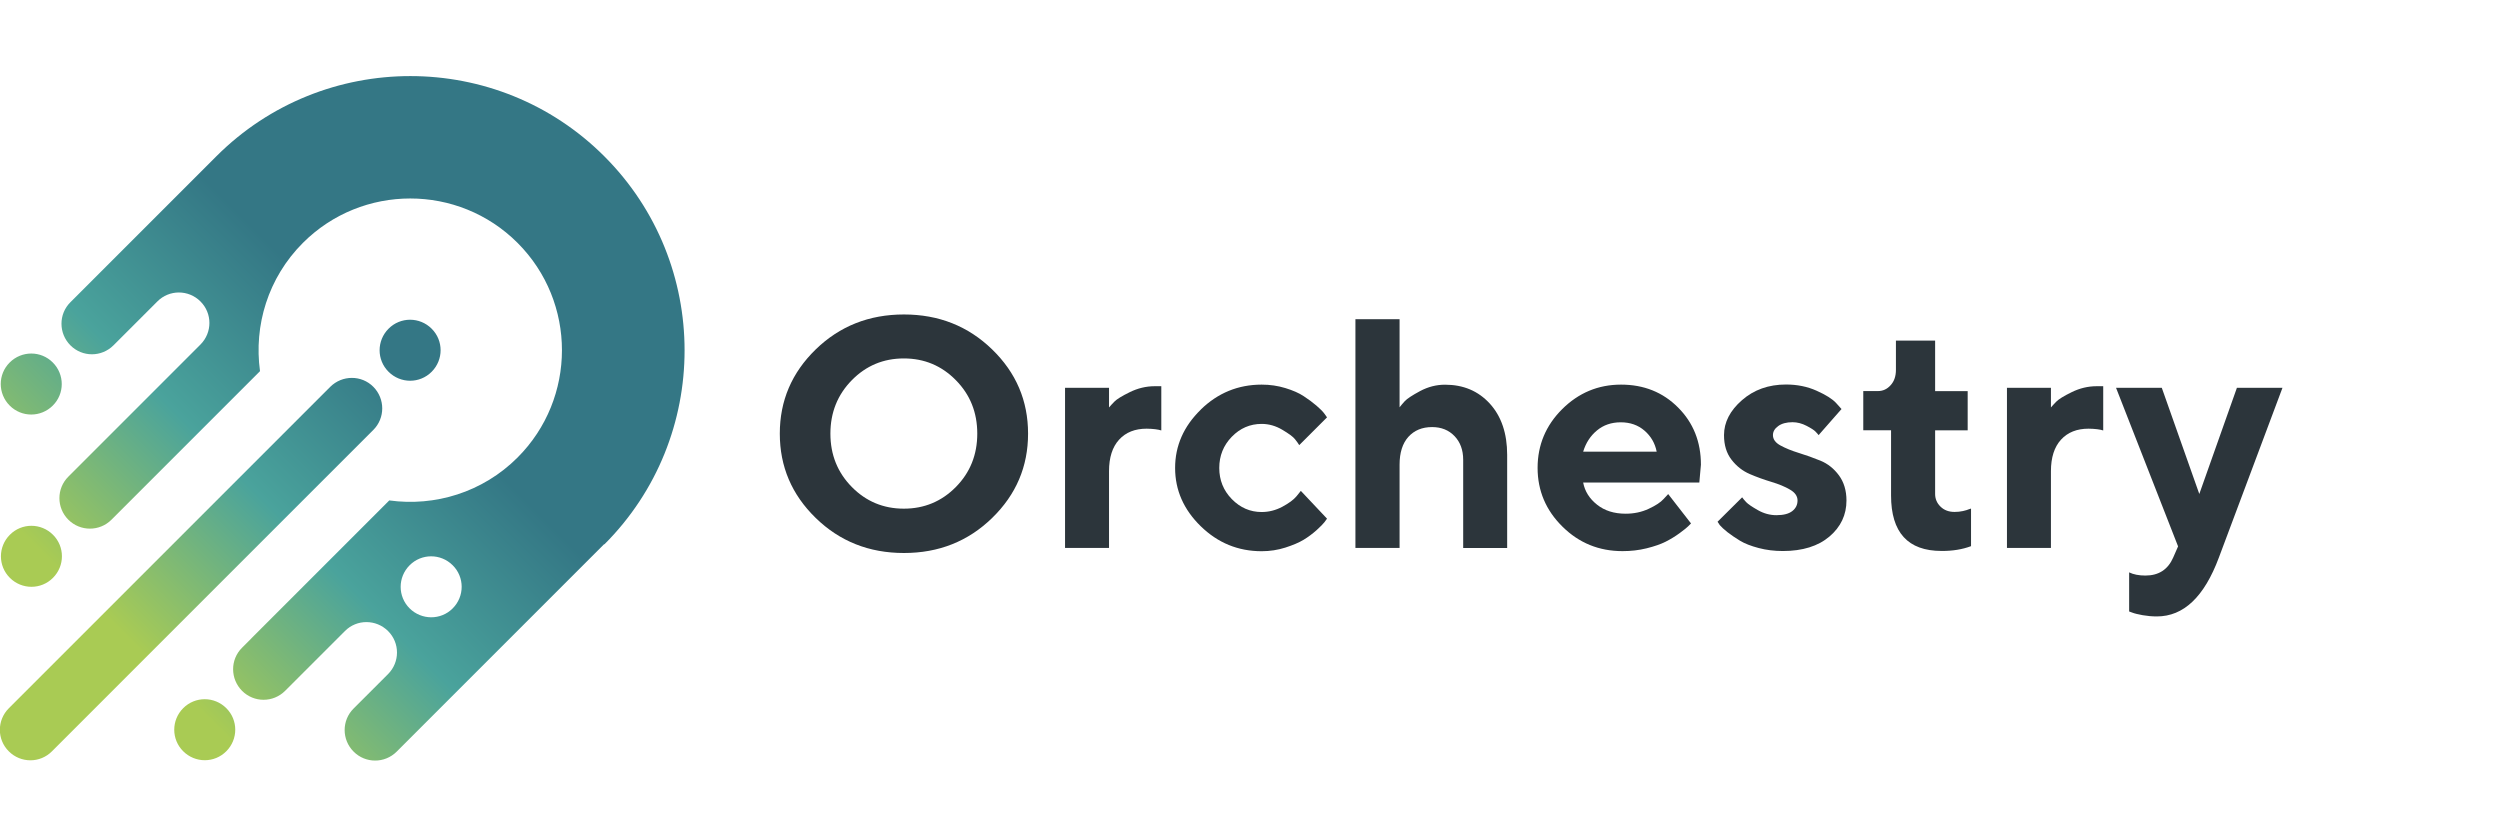
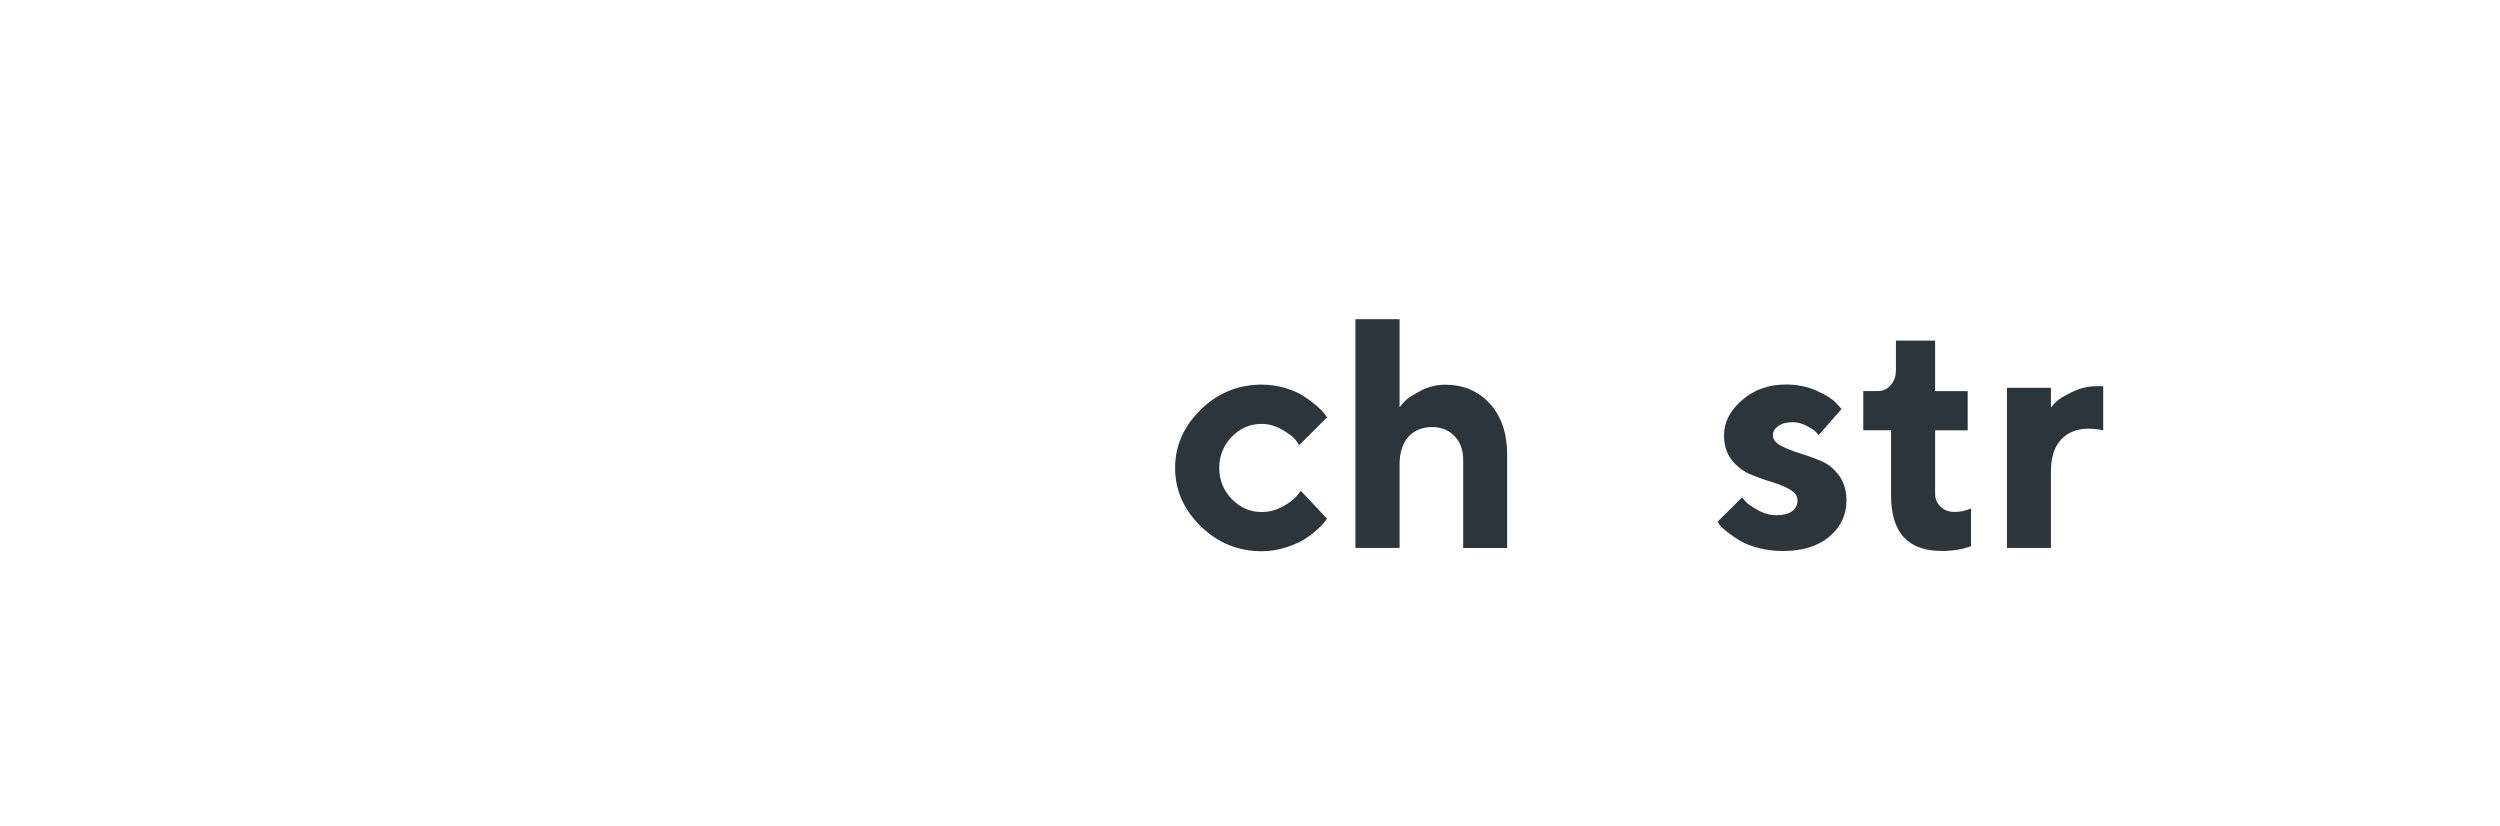
<svg xmlns="http://www.w3.org/2000/svg" width="230" height="76" viewBox="0 0 230 76" fill="none">
  <g clip-path="url(#clip0_472_610)">
-     <path d="M75.046 32.146C77.252 30.005 79.955 28.931 83.162 28.931C86.369 28.931 89.071 30.005 91.277 32.146C93.483 34.287 94.582 36.867 94.582 39.895C94.582 42.923 93.483 45.503 91.277 47.652C89.071 49.801 86.369 50.876 83.162 50.876C79.955 50.876 77.252 49.801 75.046 47.652C72.84 45.503 71.742 42.923 71.742 39.895C71.742 36.867 72.84 34.295 75.046 32.146ZM78.367 44.803C79.678 46.13 81.273 46.797 83.153 46.797C85.034 46.797 86.629 46.13 87.94 44.803C89.25 43.476 89.909 41.84 89.909 39.895C89.909 37.95 89.258 36.313 87.94 34.978C86.629 33.644 85.034 32.976 83.153 32.976C81.273 32.976 79.678 33.644 78.367 34.978C77.057 36.313 76.397 37.95 76.397 39.895C76.397 41.84 77.057 43.468 78.367 44.803Z" fill="#2C353B" />
-     <path d="M106.84 39.601C106.539 39.504 106.083 39.447 105.489 39.438C104.423 39.438 103.576 39.772 102.958 40.448C102.339 41.123 102.03 42.092 102.03 43.354V50.411H97.984V35.678H102.03V37.485C102.144 37.346 102.315 37.167 102.526 36.948C102.738 36.728 103.21 36.435 103.943 36.077C104.675 35.718 105.44 35.531 106.238 35.531H106.84V39.593V39.601Z" fill="#2C353B" />
    <path d="M110.471 37.68C112.042 36.15 113.914 35.385 116.071 35.385C116.836 35.385 117.56 35.491 118.252 35.702C118.944 35.914 119.506 36.158 119.945 36.451C120.385 36.736 120.776 37.029 121.118 37.322C121.459 37.615 121.712 37.867 121.866 38.087L122.086 38.397L119.53 40.952C119.449 40.814 119.319 40.635 119.14 40.407C118.961 40.179 118.57 39.894 117.967 39.536C117.365 39.178 116.73 38.999 116.071 38.999C115.005 38.999 114.085 39.398 113.32 40.187C112.555 40.977 112.172 41.937 112.172 43.052C112.172 44.168 112.555 45.128 113.328 45.918C114.101 46.707 115.013 47.106 116.071 47.106C116.738 47.106 117.365 46.943 117.967 46.626C118.57 46.3 119.009 45.983 119.278 45.657L119.677 45.161L122.086 47.717C122.029 47.798 121.948 47.904 121.842 48.05C121.736 48.189 121.5 48.433 121.134 48.767C120.759 49.1 120.361 49.401 119.929 49.662C119.498 49.922 118.936 50.158 118.252 50.378C117.56 50.598 116.836 50.712 116.071 50.712C113.906 50.712 112.042 49.947 110.471 48.416C108.9 46.886 108.11 45.096 108.11 43.052C108.11 41.009 108.9 39.219 110.471 37.688V37.68Z" fill="#2C353B" />
    <path d="M128.753 37.483C128.867 37.329 129.038 37.133 129.241 36.906C129.453 36.678 129.925 36.368 130.649 35.978C131.382 35.587 132.147 35.392 132.945 35.392C134.63 35.392 135.997 35.969 137.064 37.133C138.122 38.297 138.659 39.868 138.659 41.846V50.418H134.613V42.302C134.613 41.399 134.345 40.674 133.816 40.121C133.287 39.567 132.595 39.291 131.756 39.291C130.837 39.291 130.112 39.592 129.567 40.194C129.03 40.796 128.761 41.651 128.761 42.75V50.41H124.699V29.368H128.761V37.483H128.753Z" fill="#2C353B" />
-     <path d="M145.651 44.395C145.806 45.201 146.229 45.877 146.929 46.43C147.621 46.984 148.5 47.261 149.558 47.261C150.323 47.261 151.031 47.114 151.674 46.813C152.326 46.512 152.781 46.211 153.05 45.91L153.473 45.454L155.573 48.156L155.305 48.425C155.183 48.547 154.922 48.758 154.523 49.051C154.124 49.344 153.693 49.605 153.245 49.833C152.798 50.061 152.212 50.264 151.495 50.443C150.779 50.622 150.038 50.704 149.273 50.704C147.108 50.704 145.268 49.955 143.746 48.449C142.224 46.951 141.459 45.144 141.459 43.044C141.459 40.944 142.216 39.137 143.722 37.639C145.228 36.142 147.035 35.385 149.135 35.385C151.235 35.385 152.985 36.085 154.385 37.493C155.785 38.893 156.485 40.651 156.485 42.751L156.338 44.395H145.675H145.651ZM146.921 39.601C146.318 40.098 145.895 40.749 145.651 41.555H152.415C152.26 40.773 151.886 40.13 151.292 39.617C150.698 39.105 149.973 38.852 149.11 38.852C148.248 38.852 147.515 39.105 146.921 39.601Z" fill="#2C353B" />
    <path d="M167.319 40.039C167.262 39.958 167.164 39.852 167.034 39.714C166.904 39.575 166.627 39.396 166.204 39.176C165.78 38.956 165.349 38.843 164.909 38.843C164.356 38.843 163.908 38.965 163.591 39.201C163.265 39.437 163.111 39.714 163.111 40.031C163.111 40.413 163.338 40.731 163.802 40.983C164.266 41.236 164.82 41.464 165.479 41.667C166.139 41.87 166.806 42.107 167.482 42.383C168.157 42.66 168.727 43.116 169.183 43.734C169.639 44.353 169.875 45.126 169.875 46.046C169.875 47.365 169.354 48.472 168.312 49.359C167.27 50.246 165.837 50.694 164.022 50.694C163.241 50.694 162.5 50.605 161.792 50.417C161.084 50.23 160.514 50.01 160.074 49.742C159.635 49.473 159.252 49.213 158.927 48.96C158.601 48.7 158.365 48.48 158.219 48.309L158.015 48L160.278 45.753C160.359 45.867 160.481 46.022 160.652 46.201C160.823 46.38 161.181 46.624 161.727 46.934C162.272 47.243 162.842 47.397 163.428 47.397C164.071 47.397 164.559 47.275 164.885 47.023C165.211 46.771 165.373 46.445 165.373 46.046C165.373 45.647 165.145 45.314 164.681 45.045C164.226 44.776 163.656 44.54 162.98 44.337C162.305 44.133 161.637 43.897 160.978 43.612C160.319 43.328 159.757 42.888 159.301 42.294C158.837 41.7 158.609 40.943 158.609 40.031C158.609 38.851 159.163 37.776 160.262 36.816C161.36 35.855 162.712 35.375 164.315 35.375C165.333 35.375 166.269 35.562 167.123 35.945C167.978 36.327 168.572 36.702 168.906 37.06L169.419 37.63L167.319 40.023V40.039Z" fill="#2C353B" />
    <path d="M174.425 31.338H178.031V35.986H181.026V39.592H178.031V45.445C178.031 45.901 178.202 46.299 178.535 46.617C178.869 46.943 179.3 47.097 179.821 47.097C180.082 47.097 180.342 47.073 180.595 47.016C180.847 46.959 181.034 46.902 181.156 46.845L181.335 46.788V50.247C180.53 50.548 179.626 50.695 178.625 50.687C175.524 50.687 173.977 48.986 173.977 45.583V39.584H171.421V35.978H172.772C173.228 35.978 173.619 35.799 173.944 35.433C174.27 35.075 174.425 34.603 174.425 34.025V31.322V31.338Z" fill="#2C353B" />
    <path d="M193.496 39.601C193.195 39.504 192.739 39.447 192.145 39.438C191.079 39.438 190.232 39.772 189.614 40.448C188.995 41.123 188.686 42.092 188.686 43.354V50.411H184.64V35.678H188.686V37.485C188.8 37.346 188.971 37.167 189.182 36.948C189.394 36.728 189.866 36.435 190.599 36.077C191.331 35.718 192.096 35.531 192.894 35.531H193.496V39.593V39.601Z" fill="#2C353B" />
-     <path d="M200.382 50.265L194.676 35.679H198.885L202.336 45.446L205.795 35.679H209.987L204.135 51.299C202.792 54.905 200.895 56.712 198.429 56.712C197.989 56.712 197.55 56.671 197.126 56.598C196.695 56.517 196.378 56.443 196.174 56.362L195.881 56.256V52.658C196.28 52.854 196.785 52.951 197.379 52.951C198.6 52.951 199.454 52.398 199.935 51.291L200.391 50.249L200.382 50.265Z" fill="#2C353B" />
-     <path d="M0.893 37.313C-0.206 36.215 -0.206 34.44 0.893 33.349C1.992 32.251 3.766 32.251 4.857 33.349C5.956 34.448 5.956 36.223 4.857 37.313C3.758 38.412 1.984 38.412 0.893 37.313ZM55.584 50.06L53.492 52.152L40.094 65.55L36.496 69.148C35.398 70.247 33.623 70.247 32.532 69.148C31.433 68.049 31.433 66.275 32.532 65.184L35.699 62.018C36.798 60.919 36.798 59.144 35.699 58.054C34.6 56.963 32.825 56.955 31.735 58.054L29.163 60.626L26.232 63.556C25.133 64.655 23.359 64.655 22.268 63.556C21.177 62.457 21.169 60.683 22.268 59.592L22.854 59.006L23.123 58.737C23.123 58.737 23.131 58.721 23.139 58.713L35.813 46.039C39.997 46.617 44.4 45.307 47.615 42.092C53.061 36.646 53.061 27.79 47.615 22.345C42.17 16.899 33.314 16.899 27.868 22.345C24.653 25.56 23.343 29.955 23.921 34.147L10.254 47.814C9.155 48.913 7.38 48.905 6.29 47.814C5.191 46.715 5.191 44.941 6.29 43.85L12.997 37.143L18.442 31.697C19.541 30.598 19.541 28.824 18.442 27.733C17.344 26.634 15.569 26.634 14.478 27.733L12.663 29.548L10.441 31.77C9.342 32.869 7.568 32.869 6.477 31.77C5.386 30.672 5.378 28.897 6.477 27.806L19.916 14.367C19.916 14.367 19.916 14.367 19.924 14.359C29.765 4.543 45.768 4.543 55.6 14.384C65.442 24.225 65.442 40.244 55.6 50.085L55.584 50.06ZM41.649 52.006C40.55 50.907 38.776 50.907 37.685 52.006C36.586 53.105 36.586 54.879 37.685 55.97C38.784 57.061 40.558 57.069 41.649 55.97C42.748 54.871 42.748 53.096 41.649 52.006ZM16.855 65.151C15.756 66.25 15.756 68.025 16.855 69.116C17.954 70.215 19.729 70.215 20.819 69.116C21.918 68.017 21.918 66.242 20.819 65.151C19.72 64.053 17.946 64.053 16.855 65.151ZM0.909 49.198C-0.189 50.297 -0.189 52.071 0.909 53.162C2.008 54.261 3.783 54.261 4.873 53.162C5.972 52.063 5.972 50.288 4.873 49.198C3.775 48.099 2 48.099 0.909 49.198ZM30.034 43.866L34.348 39.552C35.438 38.461 35.438 36.687 34.348 35.588C33.257 34.489 31.482 34.497 30.384 35.588L26.069 39.902L15.471 50.5L12.94 53.031L0.812 65.16C-0.287 66.259 -0.287 68.033 0.812 69.124C1.911 70.223 3.685 70.223 4.776 69.124L10.995 62.905C10.995 62.905 11.011 62.881 11.027 62.872L30.025 43.874L30.034 43.866ZM39.712 34.204C40.81 33.105 40.81 31.331 39.712 30.24C38.613 29.141 36.838 29.141 35.748 30.24C34.649 31.339 34.649 33.113 35.748 34.204C36.846 35.303 38.621 35.303 39.712 34.204Z" fill="url(#paint0_linear_472_610)" />
  </g>
  <defs>
    <linearGradient id="paint0_linear_472_610" x1="1.305" y1="69.121" x2="56.184" y2="14.235" gradientUnits="userSpaceOnUse">
      <stop offset="0.19" stop-color="#A9CB54" />
      <stop offset="0.42" stop-color="#4AA39C" />
      <stop offset="0.64" stop-color="#347785" />
    </linearGradient>
    <clipPath id="clip0_472_610">
      <rect width="230" height="76" fill="white" />
    </clipPath>
  </defs>
</svg>